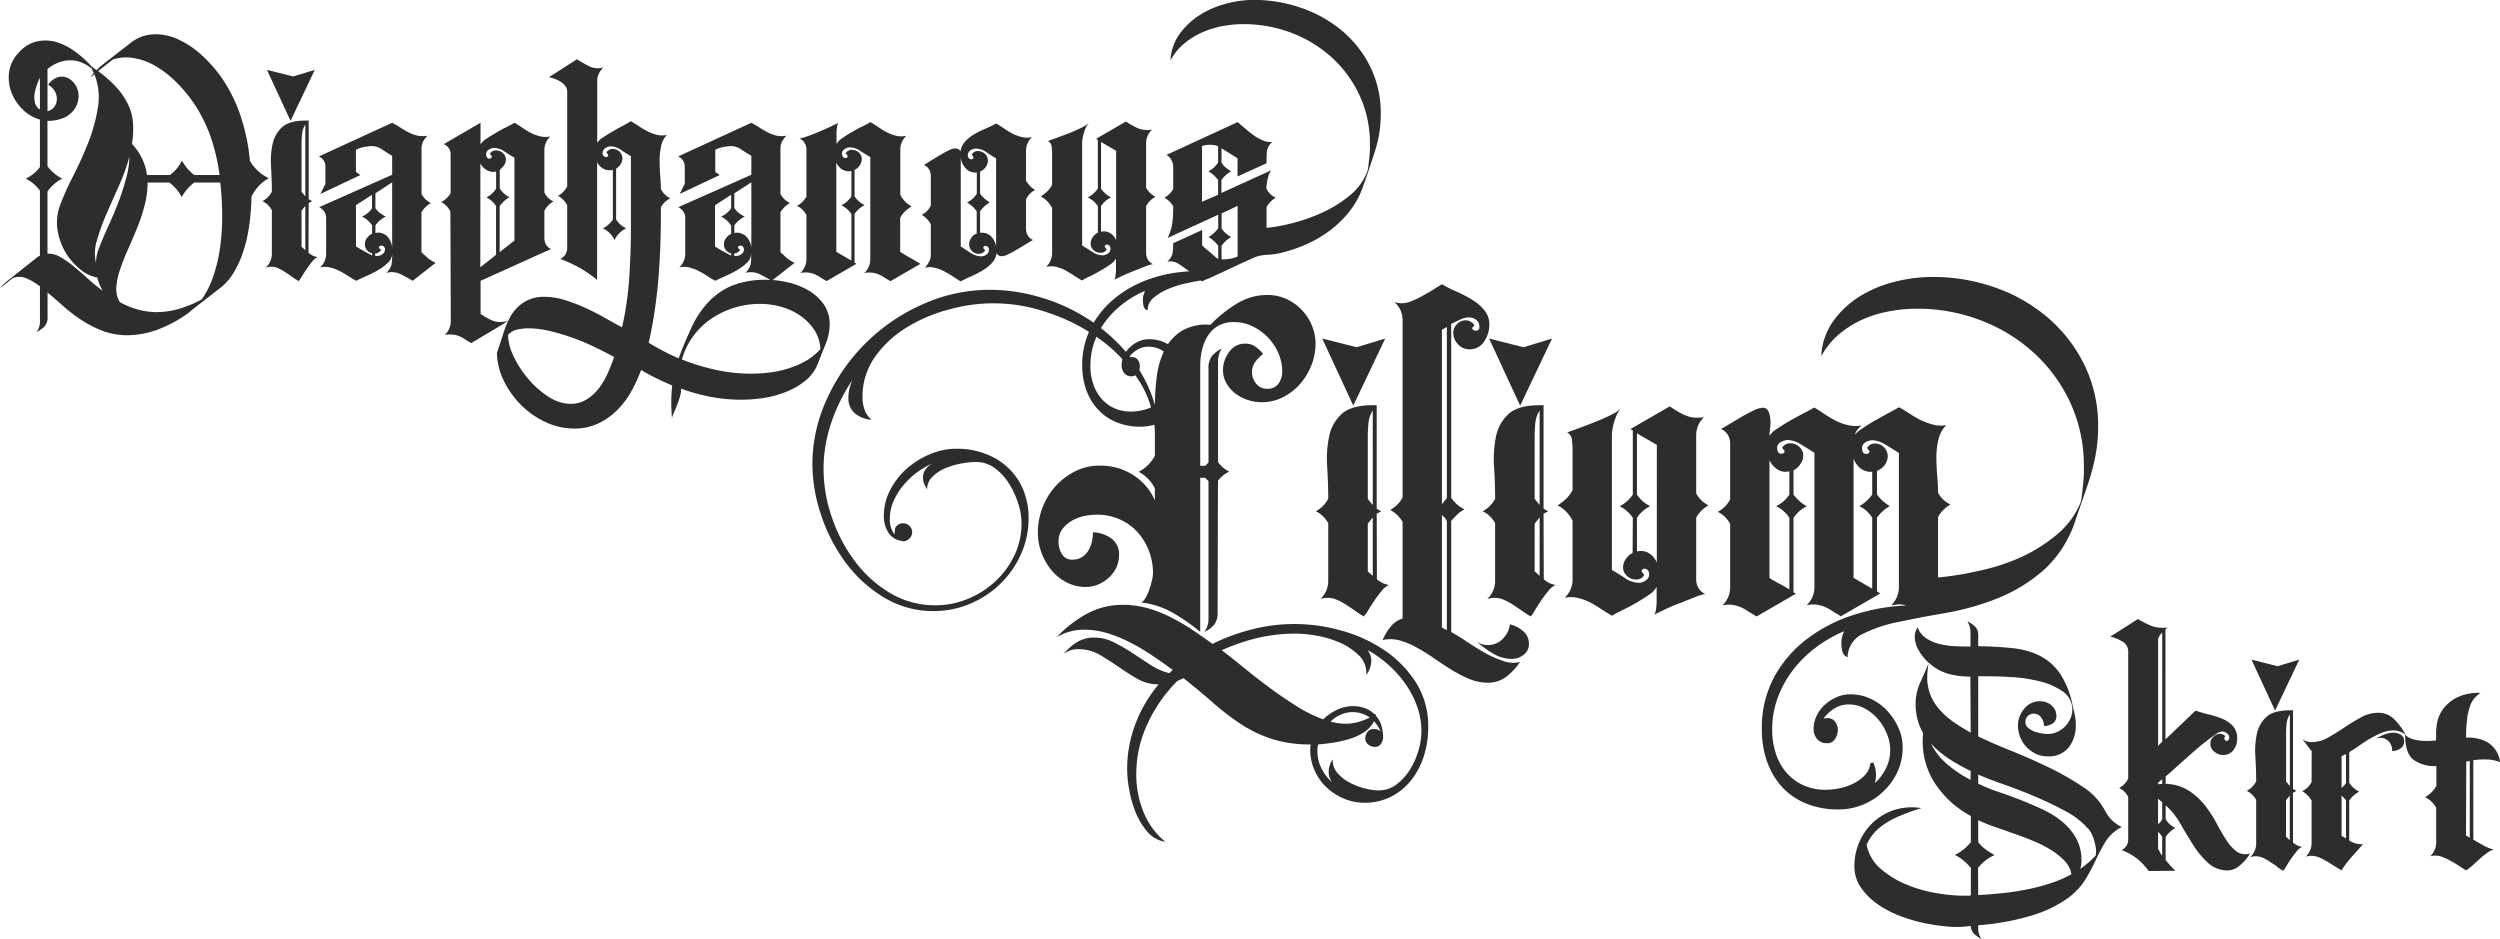
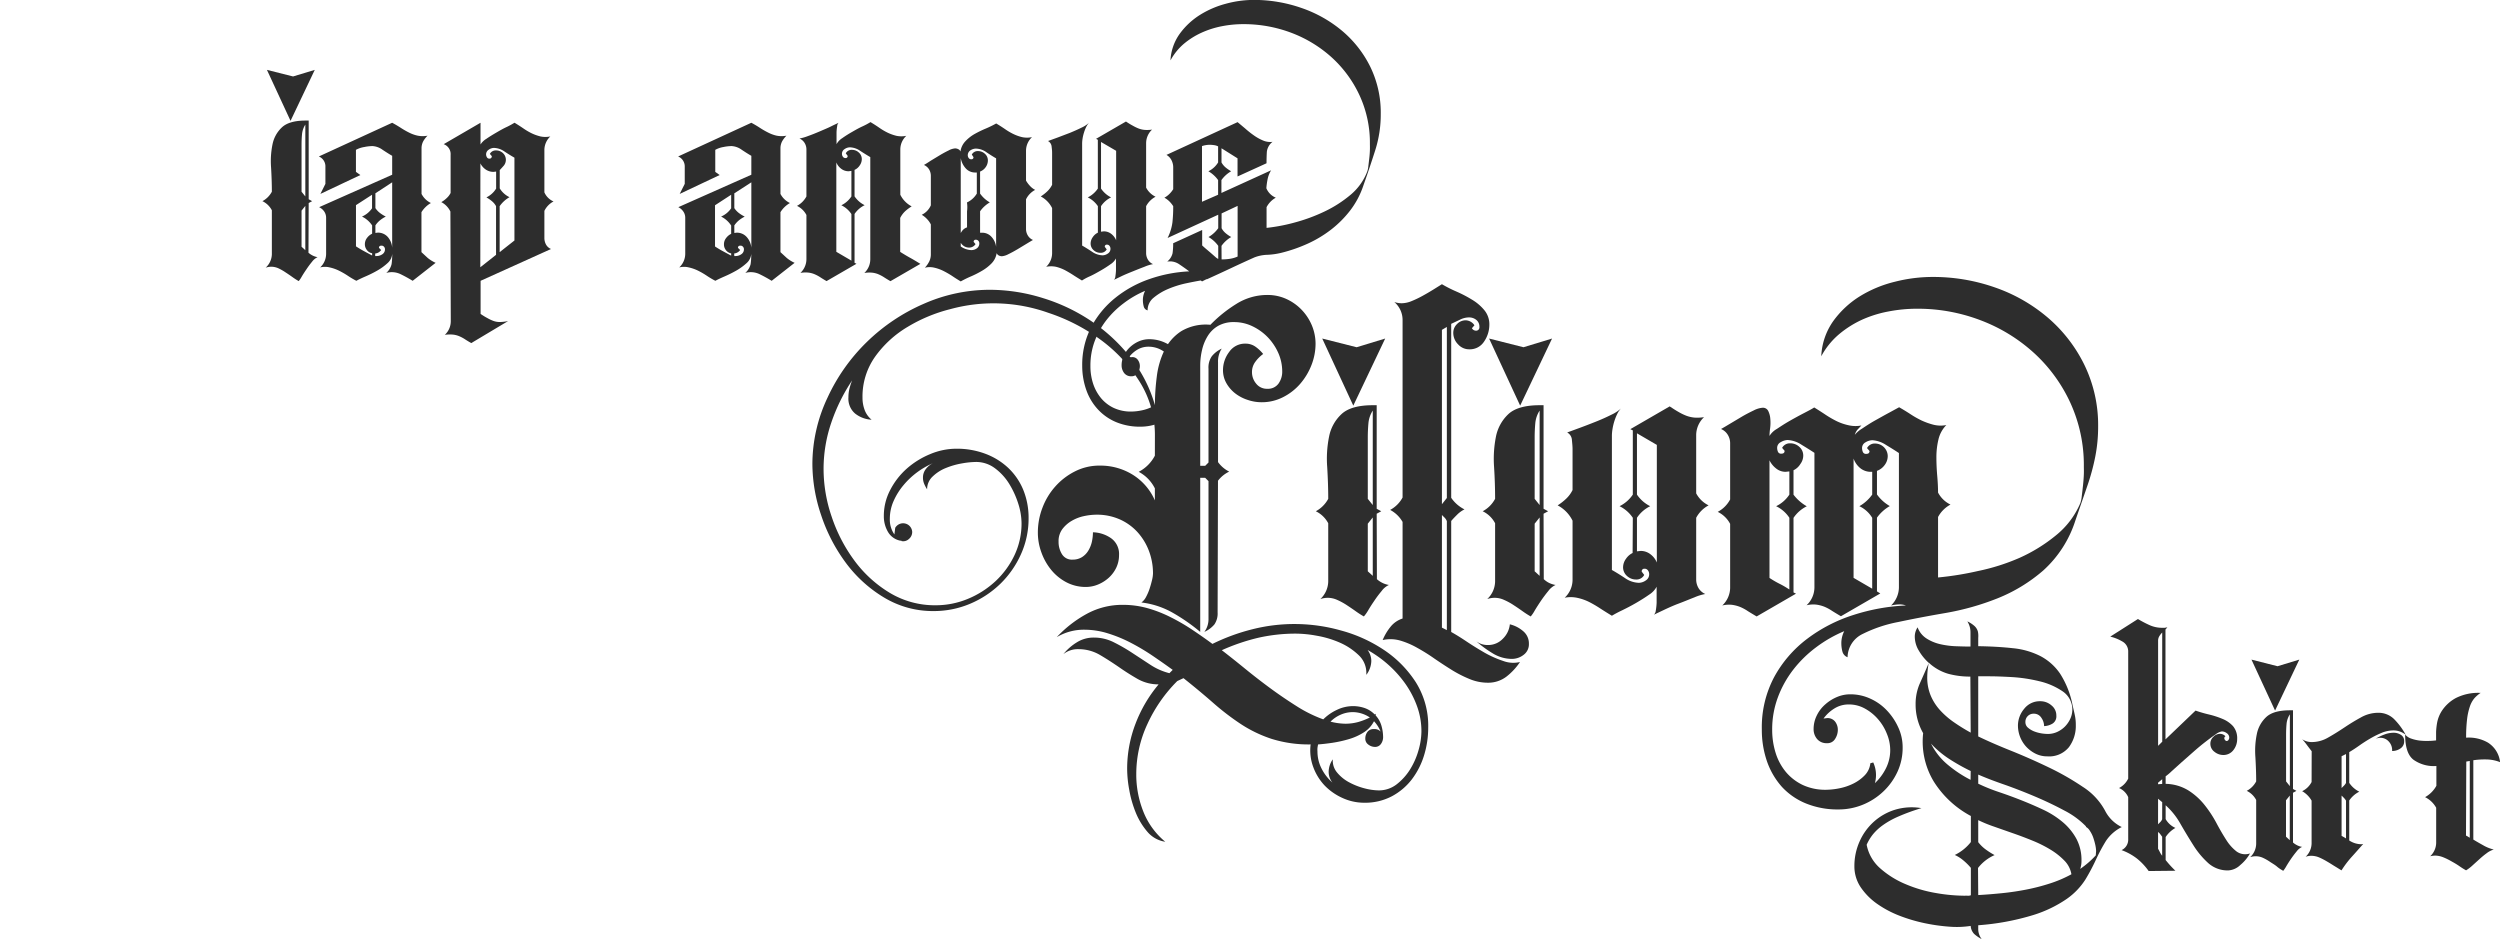
<svg xmlns="http://www.w3.org/2000/svg" id="Ebene_1" data-name="Ebene 1" viewBox="0 0 603.62 226.74">
  <defs>
    <style>.cls-1{fill:rgb(45,45,45);}</style>
  </defs>
-   <path class="cls-1" d="M93.7,62.82A10.39,10.39,0,0,0,98.26,67a10,10,0,0,0-4.18,4.48,57.79,57.79,0,0,1-.53,6.81,36,36,0,0,1-1.37,6.15,24.59,24.59,0,0,1-2.28,5.17,13.21,13.21,0,0,1-3.19,3.76l-7.14,5.55-.38.38a31.3,31.3,0,0,1-8.06,4.37,21.64,21.64,0,0,1-6.91,1.25,16.83,16.83,0,0,1-5.93-1,26.25,26.25,0,0,1-5.13-2.59,35.89,35.89,0,0,1-4.45-3.38c-1.37-1.21-2.66-2.33-3.87-3.34v5.62a3.43,3.43,0,0,1-.8,2.66,11.7,11.7,0,0,1-1.86,1.29,4.33,4.33,0,0,0,.83-2.73V93.14a13.71,13.71,0,0,0-3.38-2,4.35,4.35,0,0,0-3.23,0l-3,2.43a9.2,9.2,0,0,1,1.52-1.59L42,86.38A3.35,3.35,0,0,1,43,85.7V70a9.7,9.7,0,0,0-3.42-2.89A9.31,9.31,0,0,0,43,64.34V52.86a9.69,9.69,0,0,1-4.18-2.47,11.36,11.36,0,0,1-2.7-4.1,10.22,10.22,0,0,1-.57-4.86,8.33,8.33,0,0,1,2.28-4.68A8.35,8.35,0,0,1,42,34.05a9.35,9.35,0,0,1,4.64,0A14.36,14.36,0,0,1,51.3,36.3a24.76,24.76,0,0,1,4.25,3.8l.57.41.57.42a3.16,3.16,0,0,1,.5-.53c.17-.15.34-.3.49-.46l7.14-5.54a9.48,9.48,0,0,1,5.48-2.13,12.92,12.92,0,0,1,6,1.18,22,22,0,0,1,5.89,3.95,32.67,32.67,0,0,1,5.25,6.19A36.7,36.7,0,0,1,91.46,52,47.24,47.24,0,0,1,93.7,62.82ZM43,50.43V42.76a11.92,11.92,0,0,0-.83,2,10.42,10.42,0,0,0-.5,2.21,5,5,0,0,0,.19,2A2.64,2.64,0,0,0,43,50.43ZM56.84,91a8.92,8.92,0,0,1-4-1.9,15.15,15.15,0,0,1-5.55-9.35,11.94,11.94,0,0,1,.53-6.08A62.36,62.36,0,0,1,51,66.54c1.35-2.63,2.57-5.35,3.69-8.17A40.92,40.92,0,0,0,57,49.94a14.91,14.91,0,0,0-.84-8l-1,.76.42-.57a4,4,0,0,1,.42-.49l-.27-.57c-.07-.18-.16-.37-.26-.57a9.2,9.2,0,0,0-2.89-1.6,7.28,7.28,0,0,0-2.81-.34,8,8,0,0,0-2.66.68,9,9,0,0,0-2.28,1.41V50.81a2.49,2.49,0,0,0,1.52-.87,3.19,3.19,0,0,0,.72-1.67,3.82,3.82,0,0,0-.34-2A4.56,4.56,0,0,0,45,44.43a4.54,4.54,0,0,1,2.39-1.83,3.47,3.47,0,0,1,2.36.23,4.47,4.47,0,0,1,1.82,1.67,4.89,4.89,0,0,1,.76,2.55,5.68,5.68,0,0,1-.68,2.81A6.24,6.24,0,0,1,49,52.33a9.93,9.93,0,0,1-4.18.84V64.11a10,10,0,0,0,3.57,3,9.63,9.63,0,0,0-3.57,3.12v15a5.48,5.48,0,0,1,3,.76,22.23,22.23,0,0,1,3.12,2.13q1.59,1.29,3.38,2.92a49,49,0,0,0,3.84,3.16A12.94,12.94,0,0,1,56.84,91ZM64.6,61.83A47.12,47.12,0,0,1,62,69q-1.59,3.54-3,6.81a48.8,48.8,0,0,0-2.24,6.23,10.32,10.32,0,0,0-.23,5.39A10,10,0,0,1,57.22,84q.77-2.06,2-4.75t2.43-5.66c.78-2,1.47-4,2-6A20.61,20.61,0,0,0,64.6,61.83Zm4.25,4.41H74.4a9.52,9.52,0,0,0,2.89-3.5,10.53,10.53,0,0,0,3,3.5h6.08a46.34,46.34,0,0,0-2.28-9.58,36.42,36.42,0,0,0-3.72-7.44,35.62,35.62,0,0,0-4.49-5.44,24.63,24.63,0,0,0-5-3.87A15.32,15.32,0,0,0,65.62,38a10.52,10.52,0,0,0-5,.34l-3.57,2.81a29,29,0,0,1,4.75,4.29,16.82,16.82,0,0,1,2.7,4.22,12.73,12.73,0,0,1,1,4.37,23.48,23.48,0,0,1-.27,4.68,14.3,14.3,0,0,1,2.47,3.64A12.76,12.76,0,0,1,68.85,66.24Zm-6.53,30.7a19.45,19.45,0,0,0,4.1,1.71,17.57,17.57,0,0,0,4.64.69,18.92,18.92,0,0,0,5.16-.69,27.31,27.31,0,0,0,5.86-2.39,22.14,22.14,0,0,0,2.77-5.55,37.44,37.44,0,0,0,1.63-6.88A53,53,0,0,0,87,76.12a72.73,72.73,0,0,0-.46-8.06H80.25a10.81,10.81,0,0,0-3,3.5,10.54,10.54,0,0,0-3-3.5H69a21.77,21.77,0,0,1-.72,5.51,44,44,0,0,1-1.82,5.48c-.74,1.8-1.48,3.54-2.24,5.24a49.33,49.33,0,0,0-1.9,4.86,17.14,17.14,0,0,0-.88,4.3A5.65,5.65,0,0,0,62.32,96.94Z" transform="translate(-33.36 -23.98)" />
  <path class="cls-1" d="M107.84,85a4.57,4.57,0,0,0,.8.57,4.26,4.26,0,0,0,1.4.5,3.52,3.52,0,0,0-1.33,1.1A22.08,22.08,0,0,0,107.35,89c-.44.64-.82,1.23-1.15,1.79a6.29,6.29,0,0,1-.72,1.06A15.54,15.54,0,0,1,104,90.9c-.53-.38-1.09-.76-1.67-1.14a12.55,12.55,0,0,0-1.75-1,4.31,4.31,0,0,0-1.71-.38,4.38,4.38,0,0,0-1.37.23A4.52,4.52,0,0,0,99,85.39V74.75a5,5,0,0,0-2.28-2.2A5.56,5.56,0,0,0,99,70.27c0-1.88-.07-3.83-.19-5.85a20.22,20.22,0,0,1,.34-5.55,7.65,7.65,0,0,1,2.28-4.14q1.74-1.63,5.7-1.64h.76v19l.83.46-.83.45Zm1.52-44.15-5.24,1.59-6.31-1.59,5.7,12.31Zm-2.28,13.22a5.15,5.15,0,0,0-.8,2.36c-.08.86-.11,1.72-.11,2.58V70.27l.91,1.14Zm-.91,29.49.91.83V73.69l-.91,1.14Z" transform="translate(-33.36 -23.98)" />
  <path class="cls-1" d="M128.05,53.62q1.14.62,2.13,1.26a20.09,20.09,0,0,0,2,1.14,8.48,8.48,0,0,0,2.05.72,6.23,6.23,0,0,0,2.36,0,5.84,5.84,0,0,0-1.07,1.41,3.66,3.66,0,0,0-.38,1.71V70.8A5,5,0,0,0,137.4,73a6.46,6.46,0,0,0-2.28,2.21v9.65l1.52,1.41a8.67,8.67,0,0,0,1.9,1.17L133,91.78c-1-.61-2-1.16-3-1.64a4.88,4.88,0,0,0-3.38-.26,4.06,4.06,0,0,0,1.29-2.13,17.3,17.3,0,0,0,.15-2.51,3.31,3.31,0,0,1-1.14,2.28,13.39,13.39,0,0,1-2.47,1.79,27.21,27.21,0,0,1-2.81,1.4c-.94.41-1.68.76-2.24,1.07a21,21,0,0,1-1.94-1.14,19.07,19.07,0,0,0-2.16-1.26,9.93,9.93,0,0,0-2.32-.83,4.79,4.79,0,0,0-2.32,0,4.5,4.5,0,0,0,1.44-3.26V76.58a2.69,2.69,0,0,0-.45-1.52A3.16,3.16,0,0,0,110.42,74l17.63-7.83V61.6c-.61-.35-1.38-.83-2.3-1.44a4.57,4.57,0,0,0-2.45-.91,10.39,10.39,0,0,0-2,.23,6.15,6.15,0,0,0-2,.68v5.32l1.07.76-9.65,4.56,1.21-2.43V64.26a2.58,2.58,0,0,0-1.59-2.5Zm-7.29,22.65a5.64,5.64,0,0,0,2.43-2V71l-3.88,2.51v9.95c.62.41,1.26.79,1.9,1.14l2,1.07v-.54a2,2,0,0,1-1.25-.76,2.19,2.19,0,0,1-.5-1.44,2.44,2.44,0,0,1,.53-1.52,3.24,3.24,0,0,1,1.22-1v-2A6.17,6.17,0,0,0,120.76,76.27Zm7.29,7.53V68L124,70.65v3.57a4.76,4.76,0,0,0,1.1,1.18,8.33,8.33,0,0,0,1.41.87,7.91,7.91,0,0,0-1.41.91A5.53,5.53,0,0,0,124,78.4v1.82l.53-.07A3.15,3.15,0,0,1,127,81.21,4.45,4.45,0,0,1,128.05,83.8Zm-4.1,2h.38a2.4,2.4,0,0,0,1.33-.42,1.4,1.4,0,0,0,.65-1.25.85.85,0,0,0-.23-.57.76.76,0,0,0-.61-.27c-.41,0-.61.18-.61.53l.53.53a2,2,0,0,1-1.44.84Z" transform="translate(-33.36 -23.98)" />
  <path class="cls-1" d="M142.11,75.06a5,5,0,0,0-2.2-2.28,6.3,6.3,0,0,0,1.25-.92,4.32,4.32,0,0,0,1-1.29V61.38a2.55,2.55,0,0,0-1.67-2.59l8.89-5.17v5.25a4.26,4.26,0,0,1,1.41-1.37c.73-.51,1.54-1,2.43-1.52s1.74-1,2.55-1.37a20.53,20.53,0,0,0,1.82-1c.76.46,1.47.92,2.13,1.37a14.83,14.83,0,0,0,2,1.18,11,11,0,0,0,2.13.76,5.79,5.79,0,0,0,2.39,0,4.51,4.51,0,0,0-1.44,3.27V70.42a4.24,4.24,0,0,0,2.21,2.2,5.06,5.06,0,0,0-2.21,2.28v6.54a3.33,3.33,0,0,0,.38,1.56,2.45,2.45,0,0,0,1.22,1.1l-17,7.68v8c.61.41,1.15.75,1.64,1a9.36,9.36,0,0,0,1.44.68,4.41,4.41,0,0,0,1.56.27,10.56,10.56,0,0,0,2-.23l-8.9,5.32c-.6-.35-1.15-.68-1.63-1a8.55,8.55,0,0,0-1.41-.72,5.34,5.34,0,0,0-1.48-.34,8.05,8.05,0,0,0-1.86.07,4.5,4.5,0,0,0,1.44-3.26Zm7.22,13.45,3.8-3V73.76a4.17,4.17,0,0,0-1-1.21,8.5,8.5,0,0,0-1.33-.91,5.58,5.58,0,0,0,2.35-2.13V65.4l-.61.08a3.3,3.3,0,0,1-1.9-.57,3.93,3.93,0,0,1-1.29-1.48ZM154,84.86l3.57-2.81v-20c-.71-.4-1.51-.9-2.39-1.48a4.72,4.72,0,0,0-2.55-.88,2.28,2.28,0,0,0-1.25.42,1.33,1.33,0,0,0-.46,1.83.63.63,0,0,0,.57.34.54.54,0,0,0,.61-.61l-.46-.53a1.6,1.6,0,0,1,1.52-.84,2.4,2.4,0,0,1,1.64.65,2.22,2.22,0,0,1,.22,3c-.33.38-.67.75-1,1.1v4.41a5.54,5.54,0,0,0,2.36,2.13A7.31,7.31,0,0,0,154,73.76Z" transform="translate(-33.36 -23.98)" />
-   <path class="cls-1" d="M185.66,53.24c.71.41,1.41.84,2.09,1.3a19.16,19.16,0,0,0,2.09,1.21,10,10,0,0,0,2.17.8,5.79,5.79,0,0,0,2.39,0A5,5,0,0,0,193,59.25a15.47,15.47,0,0,0-.38,3.53q0,1.86.15,3.69c.1,1.21.15,2.25.15,3.11a4.94,4.94,0,0,0,2.28,2.28,5.12,5.12,0,0,0-2.28,2.21q.08,8.28-.53,16.45A117.56,117.56,0,0,1,190,106.75c1.17.71,2.34,1.37,3.54,2s2.41,1.19,3.68,1.75c1-2.73,2.07-5.25,3.16-7.56a22.75,22.75,0,0,1,4-6,16.67,16.67,0,0,1,5.74-4,21.58,21.58,0,0,1,8.29-1.4,23.1,23.1,0,0,1,5.13.61,17.3,17.3,0,0,1,4.94,1.9,11.81,11.81,0,0,1,3.72,3.34,8.19,8.19,0,0,1,1.48,4.94,12.64,12.64,0,0,1-1,4.79c-.66,1.62-1.26,3.14-1.82,4.56a9.77,9.77,0,0,1-3.08,4.25,17.62,17.62,0,0,1-4.71,2.7,24.73,24.73,0,0,1-5.43,1.45,37.12,37.12,0,0,1-5.25.41,39.55,39.55,0,0,1-7.37-.68,45.8,45.8,0,0,1-7.22-2v.38a5.33,5.33,0,0,1-.27,1.56c-.17.58-.38,1.18-.6,1.79s-.47,1.2-.73,1.78-.45,1.11-.6,1.56c-.11-1.32-.16-2.62-.16-3.91a34.76,34.76,0,0,1,.23-3.92c-1.32-.55-2.59-1.14-3.84-1.74s-2.47-1.27-3.68-2a35,35,0,0,1-2.43,5.28,20.44,20.44,0,0,1-3.46,4.52,16.42,16.42,0,0,1-4.56,3.16,13.43,13.43,0,0,1-5.66,1.18,16.3,16.3,0,0,1-6.88-1.52,20.55,20.55,0,0,1-5.89-4.07,21.74,21.74,0,0,1-4.22-5.85,16,16,0,0,1-1.71-6.8q.84-2.45,1.6-4.87a19.59,19.59,0,0,1,1.93-4.37A9.76,9.76,0,0,1,160,96.87a9.06,9.06,0,0,1,4.94-1.22,16.32,16.32,0,0,1,4.75.76,42.37,42.37,0,0,1,4.9,1.86c1.62.74,3.2,1.54,4.72,2.4s2.93,1.64,4.25,2.35a77.58,77.58,0,0,0,1.71-11.81q.42-6.12.42-12V61.68c-.71-.4-1.5-.9-2.36-1.48a4.49,4.49,0,0,0-2.5-.88,2.24,2.24,0,0,0-1.37.46,1.51,1.51,0,0,0-.61,1.29.94.94,0,0,0,.84.84.47.47,0,0,0,.53-.53l-.46-.61a1.89,1.89,0,0,1,1.6-.84,2.36,2.36,0,0,1,2.28,2.28,2.54,2.54,0,0,1-.46,1.45,3.57,3.57,0,0,1-1.06,1.06V77a6.19,6.19,0,0,0,2.43,2.12,5.83,5.83,0,0,0-2.81,2.82,5.88,5.88,0,0,0-2.81-2.82A6.26,6.26,0,0,0,181.33,77V65l-.46.08a3.33,3.33,0,0,1-3.34-2v28.5a27,27,0,0,0-4.22-2.93,34.1,34.1,0,0,0-4.67-2.16,2.72,2.72,0,0,0,1.25-1.11,3,3,0,0,0,.42-1.55V73.54a5.53,5.53,0,0,0-2.21-2.28,4.69,4.69,0,0,0,1.3-1,6.74,6.74,0,0,0,.91-1.26V46.18a2.33,2.33,0,0,0-.46-1.45,4.29,4.29,0,0,0-1.1-1,6.59,6.59,0,0,0-1.41-.69q-.75-.26-1.44-.42l6.76-4.33q1.6,1,3,1.71a4.74,4.74,0,0,0,3.34.27,7,7,0,0,0-1.06,1.52,3.94,3.94,0,0,0-.38,1.82v14.9a3.59,3.59,0,0,1,1.33-1.29c.73-.51,1.54-1,2.43-1.52s1.73-1,2.55-1.41S185.25,53.5,185.66,53.24ZM156,104.92a13.12,13.12,0,0,0,1.48,5.32,25,25,0,0,0,3.57,5.4,21.6,21.6,0,0,0,4.83,4.18,9.84,9.84,0,0,0,5.24,1.67,7.12,7.12,0,0,0,3.92-1.1,11.29,11.29,0,0,0,3-2.77,18.11,18.11,0,0,0,2.13-3.69c.58-1.34,1.08-2.6,1.48-3.76q-2.13-1.14-4.71-2.4a54.38,54.38,0,0,0-5.36-2.24,51.25,51.25,0,0,0-5.51-1.63,22.51,22.51,0,0,0-5.17-.65,11.89,11.89,0,0,0-2.66.31A3.72,3.72,0,0,0,156,104.92ZM198,110.78a52.42,52.42,0,0,0,8.21,2.5,39.68,39.68,0,0,0,8.51.92,38.57,38.57,0,0,0,4.45-.27,25.67,25.67,0,0,0,4.56-1,20.6,20.6,0,0,0,4.22-1.82,14.41,14.41,0,0,0,3.49-2.82,9.12,9.12,0,0,0-1.56-4.78,12.62,12.62,0,0,0-3.45-3.42,15.48,15.48,0,0,0-4.56-2.06,19,19,0,0,0-4.94-.68,21.15,21.15,0,0,0-6.2.91,20.79,20.79,0,0,0-5.55,2.62,18,18,0,0,0-4.4,4.22A17.54,17.54,0,0,0,198,110.78Z" transform="translate(-33.36 -23.98)" />
  <path class="cls-1" d="M214.77,53.62c.76.41,1.47.83,2.12,1.26a20.09,20.09,0,0,0,2,1.14,8.48,8.48,0,0,0,2,.72,6.23,6.23,0,0,0,2.36,0,6.11,6.11,0,0,0-1.07,1.41,3.66,3.66,0,0,0-.38,1.71V70.8a5,5,0,0,0,2.29,2.2,6.41,6.41,0,0,0-2.29,2.21v9.65l1.53,1.41a8.3,8.3,0,0,0,1.89,1.17l-5.54,4.34c-1-.61-2-1.16-3-1.64a4.87,4.87,0,0,0-3.38-.26,4.16,4.16,0,0,0,1.3-2.13,17.3,17.3,0,0,0,.15-2.51,3.31,3.31,0,0,1-1.14,2.28,13.74,13.74,0,0,1-2.47,1.79,29.37,29.37,0,0,1-2.81,1.4c-.94.41-1.69.76-2.25,1.07a21,21,0,0,1-1.94-1.14A19.07,19.07,0,0,0,202,89.38a9.77,9.77,0,0,0-2.32-.83,4.79,4.79,0,0,0-2.32,0,4.51,4.51,0,0,0,1.45-3.26V76.58a2.62,2.62,0,0,0-.46-1.52A3.13,3.13,0,0,0,197.14,74l17.63-7.83V61.6c-.62-.35-1.38-.83-2.3-1.44a4.6,4.6,0,0,0-2.46-.91,10.39,10.39,0,0,0-2,.23,6.09,6.09,0,0,0-1.95.68v5.32l1.06.76-9.65,4.56,1.22-2.43V64.26a2.59,2.59,0,0,0-1.6-2.5Zm-7.3,22.65a5.64,5.64,0,0,0,2.43-2V71L206,73.54v9.95c.62.41,1.25.79,1.9,1.14s1.3.71,2,1.07v-.54a2.09,2.09,0,0,1-1.25-.76,2.19,2.19,0,0,1-.49-1.44,2.39,2.39,0,0,1,.53-1.52,3.22,3.22,0,0,1,1.21-1v-2A6.17,6.17,0,0,0,207.47,76.27Zm7.3,7.53V68l-4.11,2.66v3.57a5,5,0,0,0,1.1,1.18,8.33,8.33,0,0,0,1.41.87,7.91,7.91,0,0,0-1.41.91,5.79,5.79,0,0,0-1.1,1.22v1.82l.53-.07a3.14,3.14,0,0,1,2.47,1.06A4.46,4.46,0,0,1,214.77,83.8Zm-4.11,2H211a2.4,2.4,0,0,0,1.33-.42,1.4,1.4,0,0,0,.65-1.25.85.85,0,0,0-.23-.57.75.75,0,0,0-.61-.27c-.4,0-.6.18-.6.53l.53.53a2.06,2.06,0,0,1-1.45.84Z" transform="translate(-33.36 -23.98)" />
  <path class="cls-1" d="M239.69,65v6.39a6.32,6.32,0,0,0,2.44,2.13,6.22,6.22,0,0,0-2.44,2.12V87.44l.46.23-7.22,4.18c-.61-.35-1.15-.68-1.63-1a9,9,0,0,0-1.41-.72,5.4,5.4,0,0,0-1.44-.34,7.38,7.38,0,0,0-1.83.08,4.55,4.55,0,0,0,1.45-3.27V75.89a5,5,0,0,0-2.28-2.2,5.56,5.56,0,0,0,2.28-2.28V60.08a3,3,0,0,0-.42-1.55,2.75,2.75,0,0,0-1.26-1.11,10.4,10.4,0,0,0,2-.57c.91-.32,1.87-.7,2.89-1.14s2-.84,2.81-1.25,1.44-.68,1.75-.84a1.24,1.24,0,0,0-.34.8,11.46,11.46,0,0,0-.16,1.45q0,.8,0,1.59v1.33a3.94,3.94,0,0,1,1.36-1.44,27.91,27.91,0,0,1,2.4-1.52c.88-.51,1.75-1,2.58-1.37a17.35,17.35,0,0,0,1.86-1c.76.46,1.47.91,2.13,1.37a14.34,14.34,0,0,0,2,1.18,10.73,10.73,0,0,0,2.12.76,5.84,5.84,0,0,0,2.4,0,4.51,4.51,0,0,0-1.45,3.26V71a6.32,6.32,0,0,0,2.74,2.81A10.23,10.23,0,0,0,251.89,75a5.88,5.88,0,0,0-1.18,1.6v8.2c.81.51,1.62,1,2.44,1.45s1.62.94,2.43,1.44l-7.22,4.18c-.61-.35-1.15-.68-1.64-1a8.89,8.89,0,0,0-1.4-.72,5.38,5.38,0,0,0-1.45-.34,7.31,7.31,0,0,0-1.82.08,4.54,4.54,0,0,0,1.44-3.27V61.91c-.71-.41-1.5-.9-2.39-1.48a4.64,4.64,0,0,0-2.55-.88,2.3,2.3,0,0,0-1.25.42,1.33,1.33,0,0,0-.65,1.18,1.12,1.12,0,0,0,.23.68.71.71,0,0,0,.61.31.47.47,0,0,0,.53-.54l-.45-.6a1.59,1.59,0,0,1,1.52-.84,2.39,2.39,0,0,1,1.63.65,2.09,2.09,0,0,1,.72,1.63,2.67,2.67,0,0,1-.53,1.52A2.89,2.89,0,0,1,239.69,65Zm-4.4-1.82V84.78l3.64,2.13V75.66a6.12,6.12,0,0,0-2.43-2.12,6.1,6.1,0,0,0,2.43-2.13V65.25l-.68.08a2.87,2.87,0,0,1-1.79-.61A3.57,3.57,0,0,1,235.29,63.2Z" transform="translate(-33.36 -23.98)" />
-   <path class="cls-1" d="M274,85.09a4.49,4.49,0,0,1-1.22,2.47,10.57,10.57,0,0,1-2.28,1.78,23.43,23.43,0,0,1-2.69,1.37,25,25,0,0,0-2.48,1.22c-.6-.36-1.25-.76-1.93-1.22s-1.4-.87-2.13-1.25a9.8,9.8,0,0,0-2.28-.84,4.79,4.79,0,0,0-2.32,0,6.66,6.66,0,0,0,1.06-1.52,3.94,3.94,0,0,0,.38-1.82V78.17a5.11,5.11,0,0,0-.95-1.33,5.74,5.74,0,0,0-1.25-1,4.53,4.53,0,0,0,2.2-2.28V66.47a3,3,0,0,0-.41-1.56,2.67,2.67,0,0,0-1.26-1.1c.36-.2.89-.52,1.6-1l2.2-1.33c.76-.46,1.49-.85,2.17-1.18a4,4,0,0,1,1.56-.49,1.67,1.67,0,0,1,.76.19,1,1,0,0,1,.53.57,4.51,4.51,0,0,1,1.18-2.47,9.32,9.32,0,0,1,2.28-1.79A26.76,26.76,0,0,1,271.42,55a24.86,24.86,0,0,0,2.47-1.21c.76.45,1.47.91,2.13,1.36a14.34,14.34,0,0,0,2,1.18,10.13,10.13,0,0,0,2.12.76,5.84,5.84,0,0,0,2.4,0,4.48,4.48,0,0,0-1.45,3.27v7.22a6.6,6.6,0,0,0,.92,1.25,4.32,4.32,0,0,0,1.29,1,5.06,5.06,0,0,0-2.21,2.28v7.15a3,3,0,0,0,.42,1.55,2.69,2.69,0,0,0,1.26,1.11c-.36.2-.89.52-1.6.95L279,84.18c-.77.45-1.49.85-2.17,1.17a4.08,4.08,0,0,1-1.56.5,1.64,1.64,0,0,1-.76-.19A1.09,1.09,0,0,1,274,85.09Zm-7.14-12.24a5.45,5.45,0,0,0,2.35-2.13V65.63h-.3a3,3,0,0,1-2.43-1.06,5,5,0,0,1-1.15-2.43V83.49L267.66,85a4.78,4.78,0,0,0,2.58.88,2.26,2.26,0,0,0,1.3-.42,1.43,1.43,0,0,0,.6-1.25.83.83,0,0,0-.22-.57.78.78,0,0,0-.61-.27.47.47,0,0,0-.53.53l.45.53a1.81,1.81,0,0,1-1.52.84,2.29,2.29,0,0,1-1.67-.68,2.18,2.18,0,0,1-.68-1.6,2.71,2.71,0,0,1,.53-1.6,2.4,2.4,0,0,1,1.29-1V75A7.51,7.51,0,0,0,266.83,72.85ZM270,65.4v5.32a7.29,7.29,0,0,0,2.35,2.13A7.4,7.4,0,0,0,270,75v5.17h.45a3,3,0,0,1,2.36,1.06,4.33,4.33,0,0,1,1.06,2.36V62.21c-.71-.4-1.49-.9-2.35-1.48a4.53,4.53,0,0,0-2.51-.87,2.47,2.47,0,0,0-1.33.41,1.41,1.41,0,0,0-.65,1.26,1.06,1.06,0,0,0,.23.61.72.72,0,0,0,.61.3.47.47,0,0,0,.53-.53L268,61.3a1.6,1.6,0,0,1,1.53-.84,2.39,2.39,0,0,1,1.63.65,2.1,2.1,0,0,1,.72,1.63,2.78,2.78,0,0,1-.53,1.6A2.89,2.89,0,0,1,270,65.4Z" transform="translate(-33.36 -23.98)" />
+   <path class="cls-1" d="M274,85.09a4.49,4.49,0,0,1-1.22,2.47,10.57,10.57,0,0,1-2.28,1.78,23.43,23.43,0,0,1-2.69,1.37,25,25,0,0,0-2.48,1.22c-.6-.36-1.25-.76-1.93-1.22s-1.4-.87-2.13-1.25a9.8,9.8,0,0,0-2.28-.84,4.79,4.79,0,0,0-2.32,0,6.66,6.66,0,0,0,1.06-1.52,3.94,3.94,0,0,0,.38-1.82V78.17a5.11,5.11,0,0,0-.95-1.33,5.74,5.74,0,0,0-1.25-1,4.53,4.53,0,0,0,2.2-2.28V66.47a3,3,0,0,0-.41-1.56,2.67,2.67,0,0,0-1.26-1.1c.36-.2.89-.52,1.6-1l2.2-1.33c.76-.46,1.49-.85,2.17-1.18a4,4,0,0,1,1.56-.49,1.67,1.67,0,0,1,.76.19,1,1,0,0,1,.53.57,4.51,4.51,0,0,1,1.18-2.47,9.32,9.32,0,0,1,2.28-1.79A26.76,26.76,0,0,1,271.42,55a24.86,24.86,0,0,0,2.47-1.21c.76.45,1.47.91,2.13,1.36a14.34,14.34,0,0,0,2,1.18,10.13,10.13,0,0,0,2.12.76,5.84,5.84,0,0,0,2.4,0,4.48,4.48,0,0,0-1.45,3.27v7.22a6.6,6.6,0,0,0,.92,1.25,4.32,4.32,0,0,0,1.29,1,5.06,5.06,0,0,0-2.21,2.28v7.15a3,3,0,0,0,.42,1.55,2.69,2.69,0,0,0,1.26,1.11c-.36.2-.89.52-1.6.95L279,84.18c-.77.45-1.49.85-2.17,1.17a4.08,4.08,0,0,1-1.56.5,1.64,1.64,0,0,1-.76-.19A1.09,1.09,0,0,1,274,85.09Zm-7.14-12.24a5.45,5.45,0,0,0,2.35-2.13V65.63h-.3a3,3,0,0,1-2.43-1.06,5,5,0,0,1-1.15-2.43V83.49a4.78,4.78,0,0,0,2.58.88,2.26,2.26,0,0,0,1.3-.42,1.43,1.43,0,0,0,.6-1.25.83.83,0,0,0-.22-.57.78.78,0,0,0-.61-.27.47.47,0,0,0-.53.53l.45.53a1.81,1.81,0,0,1-1.52.84,2.29,2.29,0,0,1-1.67-.68,2.18,2.18,0,0,1-.68-1.6,2.71,2.71,0,0,1,.53-1.6,2.4,2.4,0,0,1,1.29-1V75A7.51,7.51,0,0,0,266.83,72.85ZM270,65.4v5.32a7.29,7.29,0,0,0,2.35,2.13A7.4,7.4,0,0,0,270,75v5.17h.45a3,3,0,0,1,2.36,1.06,4.33,4.33,0,0,1,1.06,2.36V62.21c-.71-.4-1.49-.9-2.35-1.48a4.53,4.53,0,0,0-2.51-.87,2.47,2.47,0,0,0-1.33.41,1.41,1.41,0,0,0-.65,1.26,1.06,1.06,0,0,0,.23.61.72.72,0,0,0,.61.3.47.47,0,0,0,.53-.53L268,61.3a1.6,1.6,0,0,1,1.53-.84,2.39,2.39,0,0,1,1.63.65,2.1,2.1,0,0,1,.72,1.63,2.78,2.78,0,0,1-.53,1.6A2.89,2.89,0,0,1,270,65.4Z" transform="translate(-33.36 -23.98)" />
  <path class="cls-1" d="M298.44,73.76A6.26,6.26,0,0,0,296,71.64a6.36,6.36,0,0,0,2.43-2.13V57.73L298,57.5l7.22-4.18c.61.41,1.16.75,1.64,1a10.51,10.51,0,0,0,1.4.68,5.38,5.38,0,0,0,1.45.34,7.76,7.76,0,0,0,1.82-.07,4.5,4.5,0,0,0-1.44,3.26V69.28a5,5,0,0,0,2.28,2.2,5.45,5.45,0,0,0-2.28,2.28V85.09a3.07,3.07,0,0,0,.42,1.56,2.65,2.65,0,0,0,1.25,1.1,9.39,9.39,0,0,0-2,.61q-1.36.52-2.88,1.14c-1,.4-2,.81-2.82,1.21l-1.74.84a1.27,1.27,0,0,0,.34-.8,13.91,13.91,0,0,0,.15-1.44c0-.54,0-1.07,0-1.6V86.38a3.92,3.92,0,0,1-1.37,1.44,26.81,26.81,0,0,1-2.39,1.52c-.89.51-1.75,1-2.59,1.37s-1.46.74-1.86,1c-.76-.46-1.47-.9-2.13-1.33s-1.33-.82-2-1.18a10,10,0,0,0-2.13-.8,5.8,5.8,0,0,0-2.39,0,4.54,4.54,0,0,0,1.44-3.27V74.22a6.37,6.37,0,0,0-2.74-2.81,10.23,10.23,0,0,0,1.56-1.22,5.63,5.63,0,0,0,1.18-1.59V61.07c0-.35,0-.88-.11-1.59a1.7,1.7,0,0,0-.88-1.45l2.28-.83,3-1.14c1-.41,1.95-.83,2.81-1.26a7,7,0,0,0,1.82-1.18,4,4,0,0,0-.68,1,8.38,8.38,0,0,0-.53,1.33,9.55,9.55,0,0,0-.35,1.45,8.6,8.6,0,0,0-.11,1.17v24.7c.71.41,1.51.9,2.39,1.49a4.7,4.7,0,0,0,2.55.87,2.3,2.3,0,0,0,1.25-.42,1.33,1.33,0,0,0,.65-1.18,1.12,1.12,0,0,0-.23-.68.72.72,0,0,0-.61-.3.47.47,0,0,0-.53.53l.46.61a1.61,1.61,0,0,1-1.52.83,2.39,2.39,0,0,1-1.64-.64,2.11,2.11,0,0,1-.72-1.64,2.69,2.69,0,0,1,.53-1.52,3,3,0,0,1,1.22-1.06Zm4.41-13.37-3.65-2.13V69.51a6.36,6.36,0,0,0,2.43,2.13,6.07,6.07,0,0,0-2.43,2.12v6.16l.68-.08a2.91,2.91,0,0,1,1.79.61A3.74,3.74,0,0,1,302.85,82Z" transform="translate(-33.36 -23.98)" />
  <path class="cls-1" d="M323.59,91.93l-.3-.23c-.91.15-2.09.38-3.53.68a24.14,24.14,0,0,0-4.26,1.33,14.07,14.07,0,0,0-3.57,2.13,3.88,3.88,0,0,0-1.48,3.08,1.28,1.28,0,0,1-.95-1,5.48,5.48,0,0,1-.19-1.37,4.94,4.94,0,0,1,.53-2.35,24,24,0,0,0-5.17,3,22.09,22.09,0,0,0-4.22,4.14,19.51,19.51,0,0,0-2.81,5.1,16.92,16.92,0,0,0-1,5.89,13.61,13.61,0,0,0,.64,4.25,10.78,10.78,0,0,0,1.9,3.5,9,9,0,0,0,3.08,2.39,9.74,9.74,0,0,0,4.25.88,12.86,12.86,0,0,0,2.44-.27,10.32,10.32,0,0,0,2.58-.87,7.28,7.28,0,0,0,2.09-1.56,3.94,3.94,0,0,0,1-2.24l.53-.08a4.71,4.71,0,0,1,.3,3.72,9.6,9.6,0,0,0,2.05-2.73,7.19,7.19,0,0,0,.77-3.27,8,8,0,0,0-.61-3,10.06,10.06,0,0,0-1.64-2.7,8,8,0,0,0-2.39-1.94,6.27,6.27,0,0,0-3-.72,5.16,5.16,0,0,0-2.66.72,6.87,6.87,0,0,0-2.05,1.86l.84-.07a1.57,1.57,0,0,1,1.33.68,2.53,2.53,0,0,1,.49,1.52,2.9,2.9,0,0,1-.53,1.64,1.71,1.71,0,0,1-1.52.79,2.07,2.07,0,0,1-1.75-.79,3.06,3.06,0,0,1-.61-1.87,5.37,5.37,0,0,1,.58-2.43,6.73,6.73,0,0,1,1.51-2,7.53,7.53,0,0,1,2.13-1.37,6.33,6.33,0,0,1,2.47-.49,9,9,0,0,1,3.69.79,10.21,10.21,0,0,1,3.08,2.13,11,11,0,0,1,2.09,3.08,8.72,8.72,0,0,1,.79,3.65,10.83,10.83,0,0,1-.94,4.52A11.89,11.89,0,0,1,308.78,127a14.9,14.9,0,0,1-5.93-1.1,12.58,12.58,0,0,1-4.41-3.08,13.38,13.38,0,0,1-2.78-4.63,17.42,17.42,0,0,1-1-5.85,19.87,19.87,0,0,1,2.21-9.47,22.49,22.49,0,0,1,5.81-7A27.39,27.39,0,0,1,311,91.32a34,34,0,0,1,9.5-1.82c-.81-.61-1.64-1.19-2.47-1.75a4,4,0,0,0-2.85-.61,3.72,3.72,0,0,0,1.29-2,16.59,16.59,0,0,0,.15-2.43l7-3.2v3.73c.16.15.42.39.8.72l1.18,1,1.14,1a3,3,0,0,0,.76.54V83.34a7.51,7.51,0,0,0-2.35-2.13,7.4,7.4,0,0,0,2.35-2.13V75.82l-12.23,5.62a11.83,11.83,0,0,0,1.17-3.76,35.1,35.1,0,0,0,.19-3.92,6.9,6.9,0,0,0-.91-1.14,5.62,5.62,0,0,0-1.22-.91,5,5,0,0,0,1.22-.91,6.16,6.16,0,0,0,.91-1.14V64.34a3.81,3.81,0,0,0-.41-1.67A3.08,3.08,0,0,0,315,61.38l17.17-7.91Q333,54.16,334,55a22.89,22.89,0,0,0,2.05,1.63,11.26,11.26,0,0,0,2.24,1.26,4.43,4.43,0,0,0,2.32.34,3.54,3.54,0,0,0-1.37,2.39c-.05.84-.08,1.77-.08,2.78l-7,3.19V62.21l-3.87-2.43V63.2a4.2,4.2,0,0,0,1,1.22,9.24,9.24,0,0,0,1.33.91,7.4,7.4,0,0,0-2.35,2.13v3.11l12-5.47a6.38,6.38,0,0,0-.84,2.09,16.76,16.76,0,0,0-.31,2.24,4.18,4.18,0,0,0,2.28,2.28A5.56,5.56,0,0,0,339.17,74v5a43,43,0,0,0,6.77-1.29,41.71,41.71,0,0,0,7.22-2.66A29.15,29.15,0,0,0,359.47,71a13.72,13.72,0,0,0,4-5.59,5,5,0,0,0,.27-1.29c.08-.61.15-1.25.23-1.94s.13-1.35.15-2,0-1.14,0-1.44a27.3,27.3,0,0,0-2.47-11.67A28.65,28.65,0,0,0,355,37.93a30.68,30.68,0,0,0-9.77-6,32.5,32.5,0,0,0-11.7-2.12,27,27,0,0,0-5.09.49,22,22,0,0,0-4.94,1.56,18.55,18.55,0,0,0-4.3,2.7,14.09,14.09,0,0,0-3.23,4,12,12,0,0,1,2.21-6.39,17.61,17.61,0,0,1,4.86-4.56,22.68,22.68,0,0,1,6.31-2.73,25.83,25.83,0,0,1,6.69-.92,34.84,34.84,0,0,1,11.55,1.94,30.86,30.86,0,0,1,9.8,5.51,26.83,26.83,0,0,1,6.81,8.67,25.2,25.2,0,0,1,2.54,11.4,28.39,28.39,0,0,1-1.33,8.77c-.88,2.77-1.83,5.59-2.85,8.48a20.55,20.55,0,0,1-3.15,6,25.58,25.58,0,0,1-4.6,4.64,28.51,28.51,0,0,1-5.66,3.42A36.85,36.85,0,0,1,342.82,85a17.25,17.25,0,0,1-3.42.5,9.39,9.39,0,0,0-3.19.64c-1.92.86-3.83,1.74-5.7,2.62s-3.77,1.76-5.7,2.63q.07,0,0,0a.28.28,0,0,1-.15,0Zm3.88-32.61a3.17,3.17,0,0,0-1-.3,7.56,7.56,0,0,0-1.06-.08,5.59,5.59,0,0,0-.91.08,6.19,6.19,0,0,0-.92.23V72.7L327.47,71V67.46a7.51,7.51,0,0,0-2.35-2.13,5.58,5.58,0,0,0,2.35-2.13Zm.84,27.29h.23a12.25,12.25,0,0,0,1.82-.15,7,7,0,0,0,1.82-.54V73.69l-3.87,1.82v3.57a4.08,4.08,0,0,0,1,1.22,8.5,8.5,0,0,0,1.33.91,7.4,7.4,0,0,0-2.35,2.13Z" transform="translate(-33.36 -23.98)" />
  <path class="cls-1" d="M312.21,129.22a24.21,24.21,0,0,0-3.7-13.1,36.72,36.72,0,0,0-9.4-10.1,45.08,45.08,0,0,0-12.6-6.5,39.48,39.48,0,0,0-23.7-.9,37.81,37.81,0,0,0-10.25,4.25,25.93,25.93,0,0,0-7.85,7.15,16.64,16.64,0,0,0-3.1,10,8.39,8.39,0,0,0,.5,2.9,5.5,5.5,0,0,0,1.7,2.4,7,7,0,0,1-4-1.5,4.73,4.73,0,0,1-1.6-3.9,8.51,8.51,0,0,1,.25-2.1,14.11,14.11,0,0,1,.65-2,43.44,43.44,0,0,0-5.05,10.25,34.56,34.56,0,0,0-1.85,11.25,35.67,35.67,0,0,0,1.95,11.4,38,38,0,0,0,5.45,10.55,29.56,29.56,0,0,0,8.5,7.8,21.09,21.09,0,0,0,11.2,3.05,20.19,20.19,0,0,0,7.75-1.55,22.22,22.22,0,0,0,6.65-4.25,20.64,20.64,0,0,0,4.6-6.3,17.87,17.87,0,0,0,1.7-7.7,16,16,0,0,0-.8-4.75,21.31,21.31,0,0,0-2.2-4.8,13.48,13.48,0,0,0-3.45-3.75,7.55,7.55,0,0,0-4.55-1.5,20.49,20.49,0,0,0-3.4.35,18.49,18.49,0,0,0-3.85,1.1,9.82,9.82,0,0,0-3.2,2.05,4.16,4.16,0,0,0-1.35,3.1,7.68,7.68,0,0,1-.7-1.3,3.79,3.79,0,0,1-.3-1.5,3.3,3.3,0,0,1,.7-2.1,4.79,4.79,0,0,1,1.7-1.4,19.1,19.1,0,0,0-7.1,5.3,16.06,16.06,0,0,0-2.4,3.85,10.47,10.47,0,0,0-.9,4.25,6.22,6.22,0,0,0,1.1,3.8l.2-1.6a2.2,2.2,0,0,1,4.1,1,2.19,2.19,0,0,1-.8,1.7,2,2,0,0,1-1.8.5v-.1h-.3a4.43,4.43,0,0,1-3-2.2,7.39,7.39,0,0,1-.95-3.7,13.37,13.37,0,0,1,1.55-6.35,17.77,17.77,0,0,1,4-5.15,20,20,0,0,1,5.65-3.5,16.43,16.43,0,0,1,6.35-1.3,19.55,19.55,0,0,1,6.9,1.2,16.5,16.5,0,0,1,5.55,3.4,15.36,15.36,0,0,1,3.65,5.3,17.82,17.82,0,0,1,1.3,6.9,20.94,20.94,0,0,1-1.85,8.7,23.15,23.15,0,0,1-5,7.15,23.73,23.73,0,0,1-7.3,4.8,22.45,22.45,0,0,1-8.75,1.75,22.81,22.81,0,0,1-12.05-3.3,31.89,31.89,0,0,1-9.25-8.45,40.74,40.74,0,0,1-5.9-11.45,38.77,38.77,0,0,1-2.1-12.3A37.64,37.64,0,0,1,233.16,120a45,45,0,0,1,9.5-13.45,45.7,45.7,0,0,1,13.7-9.2,39.45,39.45,0,0,1,16.05-3.4,43.29,43.29,0,0,1,12.75,2,44,44,0,0,1,11.75,5.6,41.57,41.57,0,0,1,9.45,8.8,33,33,0,0,1,5.85,11.45,54.53,54.53,0,0,1,.45-6.85,20,20,0,0,1,1.85-6.4,11.46,11.46,0,0,1,4.05-4.6,11.6,11.6,0,0,1,7.05-1.55,32.63,32.63,0,0,1,6.2-5,14,14,0,0,1,7.6-2.2,10.84,10.84,0,0,1,4.5.95,12,12,0,0,1,3.7,2.6,12.3,12.3,0,0,1,2.5,3.8A11.65,11.65,0,0,1,351,107a14.16,14.16,0,0,1-1,5.15,15.54,15.54,0,0,1-2.75,4.55,13.54,13.54,0,0,1-4.15,3.2,11.25,11.25,0,0,1-5.1,1.2,10.41,10.41,0,0,1-3.35-.55,9.88,9.88,0,0,1-3-1.55,8.3,8.3,0,0,1-2.15-2.45,6.28,6.28,0,0,1-.85-3.25,7.26,7.26,0,0,1,1.5-4.35,4.62,4.62,0,0,1,3.9-2,4.11,4.11,0,0,1,2.45.75,9.3,9.3,0,0,1,1.85,1.75,8.36,8.36,0,0,0-1.9,1.9,4.1,4.1,0,0,0-.8,2.5,4.28,4.28,0,0,0,1,2.75,3.27,3.27,0,0,0,2.7,1.25,3.12,3.12,0,0,0,2.7-1.25,4.91,4.91,0,0,0,.9-2.95,11,11,0,0,0-.95-4.45,13.21,13.21,0,0,0-2.55-3.8,12.85,12.85,0,0,0-3.7-2.65,10.08,10.08,0,0,0-4.4-1,7.54,7.54,0,0,0-3.85.9,7.1,7.1,0,0,0-2.5,2.4,10.87,10.87,0,0,0-1.4,3.4,16.44,16.44,0,0,0-.45,3.8v24.2h1.2l.8-.8V113a4.73,4.73,0,0,1,.8-3,6.64,6.64,0,0,1,2.4-1.85,5.68,5.68,0,0,0-.9,3.3v24.1a7.37,7.37,0,0,0,2.7,2.3,7.4,7.4,0,0,0-2.71,2.2l-.09,31.8a4.66,4.66,0,0,1-.78,2.9,6.78,6.78,0,0,1-2.42,1.8,5.15,5.15,0,0,0,1-3.2v-33.2l-.8-.8h-1.2v37.2a44.57,44.57,0,0,0-6.6-4.6,19.93,19.93,0,0,0-7.6-2.5,3.75,3.75,0,0,0,1.1-1.3,12.34,12.34,0,0,0,.85-1.95q.35-1.05.6-2.1a8,8,0,0,0,.25-1.65,15.33,15.33,0,0,0-1-5.5,14.18,14.18,0,0,0-2.8-4.55,12.81,12.81,0,0,0-4.3-3.05,13.57,13.57,0,0,0-5.5-1.1,14.66,14.66,0,0,0-3.1.35,9.85,9.85,0,0,0-2.95,1.15,7.61,7.61,0,0,0-2.25,2,4.86,4.86,0,0,0-.9,3,5.61,5.61,0,0,0,.8,3,2.79,2.79,0,0,0,2.6,1.35,4.16,4.16,0,0,0,2.25-.6,4.75,4.75,0,0,0,1.55-1.6,7.15,7.15,0,0,0,.85-2.15,11.07,11.07,0,0,0,.25-2.25,8,8,0,0,1,4.4,1.45,4.66,4.66,0,0,1,1.9,4.05,7.06,7.06,0,0,1-.65,3,7.89,7.89,0,0,1-1.8,2.45,9,9,0,0,1-2.6,1.65,7.66,7.66,0,0,1-2.95.6,10,10,0,0,1-4.75-1.15,11.84,11.84,0,0,1-3.65-3,14.14,14.14,0,0,1-2.35-4.2,13.81,13.81,0,0,1-.85-4.75,16.61,16.61,0,0,1,1.1-6,16.32,16.32,0,0,1,3.1-5.15,15.83,15.83,0,0,1,4.75-3.65,12.94,12.94,0,0,1,6-1.4,14.77,14.77,0,0,1,7.95,2.2,13.76,13.76,0,0,1,5.35,6.2v-2.9a9.15,9.15,0,0,0-3.9-4,9.16,9.16,0,0,0,3.9-3.9Zm37.6,74.5a29.92,29.92,0,0,1-9.45-1.35,31.32,31.32,0,0,1-7.45-3.6,61,61,0,0,1-6.65-5.1q-3.25-2.85-7.15-5.95l-1.5.7a35.63,35.63,0,0,0-7.2,10.35,28.68,28.68,0,0,0-2.7,12.15,24.15,24.15,0,0,0,1.7,9,18,18,0,0,0,5.3,7.3,7,7,0,0,1-4.35-2.45,16.8,16.8,0,0,1-2.8-4.65,26.85,26.85,0,0,1-1.55-5.45,28.52,28.52,0,0,1-.5-4.95,30.36,30.36,0,0,1,2-10.95,33,33,0,0,1,5.6-9.55,10.13,10.13,0,0,1-5.15-1.35q-2.35-1.35-4.55-2.9c-1.47-1-3-2-4.55-2.9a10.18,10.18,0,0,0-5.15-1.35,5.58,5.58,0,0,0-3.6,1.2,12.8,12.8,0,0,1,3.25-2.85,7.65,7.65,0,0,1,4.15-1.15,10.6,10.6,0,0,1,4.8,1.15,42.54,42.54,0,0,1,4.5,2.6l4.35,2.85a15,15,0,0,0,4.55,2l.8-.8q-2.2-1.6-4.7-3.3a52.84,52.84,0,0,0-5.25-3.15,33.25,33.25,0,0,0-5.65-2.35,19.23,19.23,0,0,0-5.7-.9,12.76,12.76,0,0,0-6.7,1.8,28.75,28.75,0,0,1,7.2-5.6,17.9,17.9,0,0,1,8.8-2.2,21.86,21.86,0,0,1,5.9.8A30.67,30.67,0,0,1,316,173a47.72,47.72,0,0,1,5.25,3.05c1.7,1.13,3.31,2.26,4.85,3.4a48.27,48.27,0,0,1,9.7-3.55,41.32,41.32,0,0,1,21.3.3,35.05,35.05,0,0,1,10.4,4.7,26.86,26.86,0,0,1,7.7,7.8,19.75,19.75,0,0,1,3,11,22.76,22.76,0,0,1-1,6.65,18.47,18.47,0,0,1-2.95,5.8,14.93,14.93,0,0,1-4.85,4.1,13.86,13.86,0,0,1-6.6,1.55,12.6,12.6,0,0,1-5.3-1.15,13.92,13.92,0,0,1-4.3-3,13,13,0,0,1-2.75-4.45A11.51,11.51,0,0,1,349.81,203.72Zm15.7-7.4v.4a6.26,6.26,0,0,1,1.4,2.5,10.35,10.35,0,0,1,.4,2.8,2.79,2.79,0,0,1-.5,1.55,1.7,1.7,0,0,1-1.5.75,2.62,2.62,0,0,1-1.55-.55,1.72,1.72,0,0,1-.75-1.45,2.63,2.63,0,0,1,.5-1.6,1.81,1.81,0,0,1,1.6-.7,2,2,0,0,1,1.6.6,8.11,8.11,0,0,0-1.6-2.5,6.91,6.91,0,0,1-2.4,2.65,13.78,13.78,0,0,1-3.6,1.65,29.08,29.08,0,0,1-4,.9c-1.34.2-2.5.33-3.5.4-.07.33-.12.61-.15.85a5.17,5.17,0,0,0,0,.85,9,9,0,0,0,1,4.15,11.11,11.11,0,0,0,2.6,3.35,4.25,4.25,0,0,1-.9-2.6,5.35,5.35,0,0,1,1-3,4.47,4.47,0,0,0,1.05,3.2,9.69,9.69,0,0,0,2.9,2.35,16.45,16.45,0,0,0,3.7,1.45,14.26,14.26,0,0,0,3.45.5,7,7,0,0,0,4.3-1.45,13.73,13.73,0,0,0,3.25-3.6,17.94,17.94,0,0,0,2.05-4.65,17.18,17.18,0,0,0,.7-4.5,17.74,17.74,0,0,0-1.05-6.1,23.06,23.06,0,0,0-2.8-5.4,27,27,0,0,0-4.1-4.6,28,28,0,0,0-5.05-3.6,4.39,4.39,0,0,1,.9,2.7,5.78,5.78,0,0,1-1.2,3.3v-.4a5.84,5.84,0,0,0-1.9-4.4,15.53,15.53,0,0,0-4.55-3,24,24,0,0,0-5.55-1.65,28.69,28.69,0,0,0-4.8-.5,40.79,40.79,0,0,0-9.3,1,49.2,49.2,0,0,0-8.8,3q2.6,2,5.6,4.45c2,1.63,4.06,3.23,6.2,4.8s4.26,3,6.4,4.35a32.74,32.74,0,0,0,6.3,3.1,11.48,11.48,0,0,1,3.3-2.3,9,9,0,0,1,3.9-.9,8.66,8.66,0,0,1,2.75.45,6.21,6.21,0,0,1,2.45,1.55Zm-10.9,1.9a15.12,15.12,0,0,0,3.6.5,11.75,11.75,0,0,0,3.05-.4,16.9,16.9,0,0,0,2.85-1.1,7.43,7.43,0,0,0-4.1-1.3,7.28,7.28,0,0,0-2.9.6A7.71,7.71,0,0,0,354.61,198.22Z" transform="translate(-33.36 -23.98)" />
  <path class="cls-1" d="M365.81,163.82a5.8,5.8,0,0,0,1.05.75,5.58,5.58,0,0,0,1.85.65,4.5,4.5,0,0,0-1.75,1.45,26.81,26.81,0,0,0-1.8,2.4c-.57.83-1.07,1.61-1.5,2.35a9,9,0,0,1-1,1.4,22.1,22.1,0,0,1-1.95-1.25c-.7-.5-1.44-1-2.2-1.5a15.81,15.81,0,0,0-2.3-1.25,5.53,5.53,0,0,0-2.25-.5,5.66,5.66,0,0,0-1.8.3,6,6,0,0,0,1.9-4.3v-14a6.71,6.71,0,0,0-3-2.9,7.35,7.35,0,0,0,3-3c0-2.47-.09-5-.25-7.7a26.78,26.78,0,0,1,.45-7.3,10,10,0,0,1,3-5.45q2.29-2.14,7.5-2.15h1v25l1.1.6-1.1.6Zm2-58.1-6.9,2.1-8.3-2.1,7.5,16.2Zm-3,17.4a6.74,6.74,0,0,0-1.05,3.1c-.1,1.13-.15,2.27-.15,3.4v14.8l1.2,1.5Zm-1.2,38.8,1.2,1.1v-14.1l-1.2,1.5Z" transform="translate(-33.36 -23.98)" />
  <path class="cls-1" d="M367.2,178.52a12.82,12.82,0,0,1,1.86-3.15,6.12,6.12,0,0,1,2.95-2.05V150a7.43,7.43,0,0,0-3-2.9,7.35,7.35,0,0,0,3-3v-42.8a5.71,5.71,0,0,0-2-4.4,5.62,5.62,0,0,0,1.8.3,6.52,6.52,0,0,0,2.45-.55,24.53,24.53,0,0,0,2.69-1.3c.91-.5,1.75-1,2.56-1.5l2-1.25A31.34,31.34,0,0,0,385,94.37a30.22,30.22,0,0,1,3.75,1.95,11.43,11.43,0,0,1,3,2.55,5.34,5.34,0,0,1,1.21,3.55,7.2,7.2,0,0,1-1.25,4,4.1,4.1,0,0,1-3.65,1.9,3.56,3.56,0,0,1-2.65-1.2,3.91,3.91,0,0,1-1.16-2.8,2.89,2.89,0,0,1,.91-2.1,2.86,2.86,0,0,1,2.09-.9,2.61,2.61,0,0,1,2.11,1.2l-.61.7a1.12,1.12,0,0,0,.91.6.8.8,0,0,0,.9-.9,2.06,2.06,0,0,0-.75-1.7,2.73,2.73,0,0,0-1.75-.6,4.81,4.81,0,0,0-2.2.55l-2.11,1v42a8.35,8.35,0,0,0,3.21,2.8,6.54,6.54,0,0,0-1.75,1.25c-.5.5-1,1-1.46,1.55v26.8c1.07.6,2.31,1.36,3.71,2.3s2.85,1.83,4.35,2.7a24.93,24.93,0,0,0,4.5,2,6.9,6.9,0,0,0,4.05.25,15,15,0,0,1-3.3,3.55,7.26,7.26,0,0,1-4.5,1.45,11.51,11.51,0,0,1-4.4-.9,29.08,29.08,0,0,1-4.3-2.2q-2.1-1.31-4.2-2.75c-1.41-1-2.79-1.84-4.16-2.6a19.16,19.16,0,0,0-4.14-1.75A8.59,8.59,0,0,0,367.2,178.52Zm15.5-75.6-1.19.7v42.1l1.19-1.5Zm-1.19,45.4v27.2l1.19.6v-26.3a2.47,2.47,0,0,0-.54-.85C381.92,148.74,381.7,148.52,381.51,148.32Zm8.3,30.5a4.53,4.53,0,0,0,2.8.9,4.89,4.89,0,0,0,3.59-1.5,5.68,5.68,0,0,0,1.71-3.5,7.61,7.61,0,0,1,3.15,1.6,3.85,3.85,0,0,1,1.45,3.1,3.16,3.16,0,0,1-1.25,2.65,4.63,4.63,0,0,1-2.85,1,8.92,8.92,0,0,1-4.65-1.35A26.59,26.59,0,0,1,389.81,178.82Z" transform="translate(-33.36 -23.98)" />
  <path class="cls-1" d="M406.1,163.82a5.8,5.8,0,0,0,1,.75,5.66,5.66,0,0,0,1.85.65,4.64,4.64,0,0,0-1.75,1.45q-.94,1.14-1.8,2.4c-.56.83-1.06,1.61-1.5,2.35a8.35,8.35,0,0,1-.95,1.4,22.1,22.1,0,0,1-1.95-1.25c-.7-.5-1.43-1-2.2-1.5a14.84,14.84,0,0,0-2.3-1.25,5.46,5.46,0,0,0-2.25-.5,5.66,5.66,0,0,0-1.8.3,5.93,5.93,0,0,0,1.9-4.3v-14a6.61,6.61,0,0,0-3-2.9,7.23,7.23,0,0,0,3-3c0-2.47-.08-5-.25-7.7a27.6,27.6,0,0,1,.45-7.3,10.16,10.16,0,0,1,3-5.45q2.31-2.14,7.5-2.15h1v25l1.1.6-1.1.6Zm2-58.1-6.9,2.1-8.3-2.1,7.5,16.2Zm-3,17.4a6.74,6.74,0,0,0-1.05,3.1c-.1,1.13-.15,2.27-.15,3.4v14.8l1.2,1.5Zm-1.2,38.8,1.2,1.1v-14.1l-1.2,1.5Z" transform="translate(-33.36 -23.98)" />
  <path class="cls-1" d="M427.6,149a8.24,8.24,0,0,0-3.2-2.8,8.24,8.24,0,0,0,3.2-2.8v-15.5l-.6-.3,9.5-5.5c.8.53,1.52,1,2.15,1.35a13,13,0,0,0,1.85.9,7.53,7.53,0,0,0,1.9.45,10.14,10.14,0,0,0,2.4-.1,6,6,0,0,0-1.9,4.3v14.1a6.71,6.71,0,0,0,3,2.9,7.23,7.23,0,0,0-3,3v14.9a4.12,4.12,0,0,0,.55,2.05,3.61,3.61,0,0,0,1.65,1.45,12.14,12.14,0,0,0-2.6.8c-1.2.46-2.46,1-3.8,1.5s-2.56,1.06-3.7,1.6-1.9.9-2.3,1.1a1.66,1.66,0,0,0,.45-1,14.6,14.6,0,0,0,.2-1.9c0-.7,0-1.4,0-2.1v-1.75a5.1,5.1,0,0,1-1.8,1.9c-.93.66-2,1.33-3.15,2s-2.3,1.26-3.4,1.8a26.44,26.44,0,0,0-2.45,1.3c-1-.6-1.93-1.19-2.8-1.75a27.31,27.31,0,0,0-2.65-1.55,12,12,0,0,0-2.8-1,7.54,7.54,0,0,0-3.15-.05,5.93,5.93,0,0,0,1.9-4.3v-14.3a8.32,8.32,0,0,0-3.6-3.7,13.28,13.28,0,0,0,2.05-1.6,7.34,7.34,0,0,0,1.55-2.1v-9.9q0-.7-.15-2.1a2.2,2.2,0,0,0-1.15-1.9l3-1.1q1.9-.7,3.9-1.5c1.34-.53,2.57-1.08,3.7-1.65a9.35,9.35,0,0,0,2.4-1.55,5.12,5.12,0,0,0-.9,1.3,12.76,12.76,0,0,0-.7,1.75,13.08,13.08,0,0,0-.45,1.9,10.32,10.32,0,0,0-.15,1.55v32.5q1.41.79,3.15,1.95a6.14,6.14,0,0,0,3.35,1.15,3,3,0,0,0,1.65-.55,1.74,1.74,0,0,0,.85-1.55,1.48,1.48,0,0,0-.3-.9.93.93,0,0,0-.8-.4.62.62,0,0,0-.7.7l.6.8a2.1,2.1,0,0,1-2,1.1,3.13,3.13,0,0,1-2.15-.85,2.77,2.77,0,0,1-.95-2.15,3.52,3.52,0,0,1,.7-2,4,4,0,0,1,1.6-1.4Zm5.8-17.6-4.8-2.8v14.8a8.32,8.32,0,0,0,3.2,2.8,8.06,8.06,0,0,0-3.2,2.8v8.1l.9-.1a3.8,3.8,0,0,1,2.35.8,4.75,4.75,0,0,1,1.55,2Z" transform="translate(-33.36 -23.98)" />
  <path class="cls-1" d="M466.4,137.52v5.9a10.55,10.55,0,0,0,3.2,2.8,8.24,8.24,0,0,0-3.2,2.8v18l.6.3-9.5,5.5c-.8-.47-1.51-.9-2.15-1.3a10.49,10.49,0,0,0-1.85-1,8.43,8.43,0,0,0-1.9-.5,6.82,6.82,0,0,0-2.4.15,5.93,5.93,0,0,0,1.9-4.3v-15.4a6.61,6.61,0,0,0-3-2.9,7.23,7.23,0,0,0,3-3V131a3.89,3.89,0,0,0-.55-2,3.49,3.49,0,0,0-1.65-1.44q.71-.39,2.1-1.23l2.9-1.73c1-.59,2-1.1,2.9-1.53a5.74,5.74,0,0,1,2.1-.64,1.42,1.42,0,0,1,1.4.79,5.1,5.1,0,0,1,.5,1.92,10.23,10.23,0,0,1-.05,2.28,14.45,14.45,0,0,0-.15,1.82,4.89,4.89,0,0,1,1.75-1.68c1-.66,2-1.32,3.2-2s2.3-1.28,3.4-1.85,1.92-1,2.45-1.35c.87.54,1.75,1.1,2.65,1.7a24.82,24.82,0,0,0,2.75,1.6,12.93,12.93,0,0,0,2.9,1,7.52,7.52,0,0,0,3.1.05c-.33.34-.65.69-.95,1a3.48,3.48,0,0,0-.65,1.25,6.86,6.86,0,0,1,1.75-1.49c1-.67,2-1.33,3.2-2s2.3-1.29,3.4-1.88l2.35-1.28c.93.53,1.85,1.09,2.75,1.68a23.08,23.08,0,0,0,2.7,1.53,17.44,17.44,0,0,0,2.8,1,7.21,7.21,0,0,0,3.15.09,7.32,7.32,0,0,0-1.9,3.45,18.28,18.28,0,0,0-.5,4.3c0,1.5.07,3,.2,4.5s.2,2.85.2,4.05a6.66,6.66,0,0,0,3,2.9,7.35,7.35,0,0,0-3,3v14.6a74.87,74.87,0,0,0,9.6-1.55A50.05,50.05,0,0,0,521,158.66a38.79,38.79,0,0,0,8.8-5.45,20,20,0,0,0,5.85-7.75,7.24,7.24,0,0,0,.35-1.7c.1-.8.2-1.66.3-2.6s.17-1.81.2-2.65,0-1.45,0-1.85a36.16,36.16,0,0,0-3.25-15.41,37.48,37.48,0,0,0-8.8-12.06,40.21,40.21,0,0,0-12.85-7.87,42.53,42.53,0,0,0-15.4-2.8,36.5,36.5,0,0,0-6.8.65,28.06,28.06,0,0,0-6.45,2,24.58,24.58,0,0,0-5.6,3.55A18.3,18.3,0,0,0,473.1,110a15.86,15.86,0,0,1,2.9-8.5,22.69,22.69,0,0,1,6.45-6A29.38,29.38,0,0,1,490.9,92a36.91,36.91,0,0,1,9-1.15A45,45,0,0,1,515,93.37a39.64,39.64,0,0,1,12.8,7.3,35.59,35.59,0,0,1,8.85,11.45,33.26,33.26,0,0,1,3.3,14.9,37.13,37.13,0,0,1-.7,7.25,52.53,52.53,0,0,1-1.9,7l-2.9,8.4a27.48,27.48,0,0,1-7.75,12.05,38.83,38.83,0,0,1-11.1,6.75,62.91,62.91,0,0,1-12.4,3.5q-6.34,1.09-11.55,2.2a33.07,33.07,0,0,0-8.6,2.9,6.36,6.36,0,0,0-3.6,5.6,2,2,0,0,1-1.25-1.4,7.9,7.9,0,0,1-.25-1.8,6.39,6.39,0,0,1,.7-3.1,31.64,31.64,0,0,0-6.8,3.9,28.68,28.68,0,0,0-5.55,5.45,25.31,25.31,0,0,0-3.7,6.7,22.12,22.12,0,0,0-1.35,7.75,18.61,18.61,0,0,0,.85,5.65,13.45,13.45,0,0,0,2.5,4.6,12.1,12.1,0,0,0,4.05,3.1,12.93,12.93,0,0,0,5.6,1.15,17.29,17.29,0,0,0,3.2-.35,13.5,13.5,0,0,0,3.4-1.15,9.89,9.89,0,0,0,2.75-2,4.88,4.88,0,0,0,1.35-2.9l.7-.2a7.29,7.29,0,0,1,.4,5,12.59,12.59,0,0,0,2.7-3.65,9.77,9.77,0,0,0,1-4.35,10.31,10.31,0,0,0-.8-3.9,12.12,12.12,0,0,0-2.15-3.55,11.4,11.4,0,0,0-3.15-2.55,7.86,7.86,0,0,0-3.9-1,6.45,6.45,0,0,0-3.45.95,9.22,9.22,0,0,0-2.65,2.45l.8-.1a2.28,2.28,0,0,1,2,.85,3.22,3.22,0,0,1,.65,2,4,4,0,0,1-.65,2.15,2.14,2.14,0,0,1-2,1.05,2.94,2.94,0,0,1-2.35-1,3.63,3.63,0,0,1-.85-2.4,7.34,7.34,0,0,1,.75-3.25,8.34,8.34,0,0,1,2.05-2.7,10.23,10.23,0,0,1,2.85-1.8,8.2,8.2,0,0,1,3.25-.65,11.41,11.41,0,0,1,4.8,1.05,12.58,12.58,0,0,1,4,2.85,14.75,14.75,0,0,1,2.75,4.1,11.41,11.41,0,0,1,1.05,4.8,13.78,13.78,0,0,1-1.25,5.9,15.38,15.38,0,0,1-3.4,4.75,15.91,15.91,0,0,1-4.95,3.2,15.47,15.47,0,0,1-5.9,1.15,20.23,20.23,0,0,1-7.85-1.45,16.21,16.21,0,0,1-5.8-4,18.28,18.28,0,0,1-3.6-6.15,23.28,23.28,0,0,1-1.25-7.75,25.8,25.8,0,0,1,3-12.65,28.83,28.83,0,0,1,7.95-9.2,37.2,37.2,0,0,1,11.15-5.75,48.27,48.27,0,0,1,12.7-2.3,4.67,4.67,0,0,0-1.8-.25,10.12,10.12,0,0,0-1.8.25,6.16,6.16,0,0,0,1.9-4.3v-32.5c-.79-.53-1.82-1.18-3.1-1.95a6.76,6.76,0,0,0-3.31-1.15,3.3,3.3,0,0,0-1.64.5,1.56,1.56,0,0,0-.85,1.4,2.38,2.38,0,0,0,.2.95.79.79,0,0,0,.8.45c.54,0,.8-.23.8-.7l-.6-.7a2.11,2.11,0,0,1,2-1.1,3.08,3.08,0,0,1,3,3,3.59,3.59,0,0,1-.75,2.2,4,4,0,0,1-1.85,1.4v5.7a9.85,9.85,0,0,0,3.1,2.8,9.85,9.85,0,0,0-3.1,2.8v17.8l.8.5-9.5,5.5c-.8-.47-1.51-.9-2.15-1.3a10.49,10.49,0,0,0-1.85-1,8.43,8.43,0,0,0-1.9-.5,6.83,6.83,0,0,0-2.4.15,5.93,5.93,0,0,0,1.9-4.3v-32.5c-.8-.53-1.83-1.18-3.1-1.95a6.7,6.7,0,0,0-3.4-1.15,3.44,3.44,0,0,0-1.6.5,1.54,1.54,0,0,0-.9,1.4,2.38,2.38,0,0,0,.2.95.79.79,0,0,0,.8.45c.54,0,.8-.23.8-.7l-.6-.7a2.11,2.11,0,0,1,2-1.1,3.12,3.12,0,0,1,2.15.85,2.77,2.77,0,0,1,.95,2.15,3.45,3.45,0,0,1-.7,2A3.89,3.89,0,0,1,466.4,137.52Zm-5.8-2.4v28.4a22.93,22.93,0,0,0,2.4,1.4,21.29,21.29,0,0,1,2.4,1.4V149a7.93,7.93,0,0,0-3.2-2.8,7.93,7.93,0,0,0,3.2-2.8v-5.6l-.9.1a3.62,3.62,0,0,1-2.35-.85A5.49,5.49,0,0,1,460.6,135.12Zm24.8,31V149a7.22,7.22,0,0,0-3.1-2.8,9.75,9.75,0,0,0,3.1-2.8v-5.5h-.3a4,4,0,0,1-2.6-.9,5.24,5.24,0,0,1-1.6-2.3v28.8Z" transform="translate(-33.36 -23.98)" />
  <path class="cls-1" d="M545.66,223.67a9.79,9.79,0,0,0-3.84,3.38,43.31,43.31,0,0,0-2.36,4.41,49.08,49.08,0,0,1-2.58,4.87A16.58,16.58,0,0,1,532.4,241a29.83,29.83,0,0,1-8.1,3.91,60,60,0,0,1-13.3,2.47v.76a4,4,0,0,0,.84,2.59,8.8,8.8,0,0,1-1.83-1.26,3.06,3.06,0,0,1-.83-1.93,21.86,21.86,0,0,1-5.06.19,44.43,44.43,0,0,1-6-.84,39,39,0,0,1-6.15-1.82,25.08,25.08,0,0,1-5.48-2.93,15.55,15.55,0,0,1-3.91-4,9,9,0,0,1-1.48-5.06,14.46,14.46,0,0,1,1.25-5.92,14,14,0,0,1,3.46-4.79,13.69,13.69,0,0,1,5.13-2.89,14,14,0,0,1,6.35-.38,48.68,48.68,0,0,0-5.51,2,20.43,20.43,0,0,0-3.77,2.09,12.43,12.43,0,0,0-2.43,2.24,11.58,11.58,0,0,0-1.52,2.51,10.09,10.09,0,0,0,3.31,5.73,22,22,0,0,0,6.12,3.8,32.5,32.5,0,0,0,7.29,2.13,41.77,41.77,0,0,0,6.92.65,6.56,6.56,0,0,1,.76,0,1.71,1.71,0,0,0,.76-.12v-6.61a14.32,14.32,0,0,0-1.79-1.78,8.93,8.93,0,0,0-2.09-1.33,11.05,11.05,0,0,0,3.88-3.12V221a23.77,23.77,0,0,1-8.93-8.28A18.64,18.64,0,0,1,497.7,201a13.91,13.91,0,0,1-1.82-7,12.23,12.23,0,0,1,1.06-5.1q1.06-2.36,2.13-4.86a12.39,12.39,0,0,1-2.39-2.93,6.6,6.6,0,0,1-1-3.45,4.09,4.09,0,0,1,.68-2.21,5.46,5.46,0,0,0,2.17,2.7,10.47,10.47,0,0,0,3.31,1.37,20.15,20.15,0,0,0,3.76.49c1.29.05,2.47.08,3.53.08v-3.42a4.9,4.9,0,0,0-.76-2.66,6.89,6.89,0,0,1,1.79,1.18,2.86,2.86,0,0,1,.76,1.29A5.38,5.38,0,0,1,511,178c0,.59,0,1.26,0,2q4.63.07,8.4.49a18.66,18.66,0,0,1,6.61,1.9,13.11,13.11,0,0,1,4.79,4.3,21.75,21.75,0,0,1,3,7.67c.2.81.38,1.59.53,2.32a11.21,11.21,0,0,1,.23,2.39,8.57,8.57,0,0,1-1.67,5.32,6.15,6.15,0,0,1-5.24,2.21,6.25,6.25,0,0,1-2.82-.65,7.9,7.9,0,0,1-2.24-1.67,7.6,7.6,0,0,1-2-5.13,6.27,6.27,0,0,1,1.48-4,4.76,4.76,0,0,1,3.91-1.86,4.06,4.06,0,0,1,2.7,1,3.1,3.1,0,0,1,1.18,2.5,2.06,2.06,0,0,1-.87,1.87,4.26,4.26,0,0,1-2.09.64,3.51,3.51,0,0,0-.65-2,2.1,2.1,0,0,0-1.86-1,1.95,1.95,0,0,0-2,2,1.72,1.72,0,0,0,.61,1.37,5.19,5.19,0,0,0,1.44.88,8.56,8.56,0,0,0,1.75.49,10,10,0,0,0,1.6.15,5.34,5.34,0,0,0,2.28-.49,6.45,6.45,0,0,0,1.86-1.29,6.64,6.64,0,0,0,1.29-1.87,5.29,5.29,0,0,0-1.86-6.65,16.73,16.73,0,0,0-5.62-2.43,37.14,37.14,0,0,0-6.62-1c-2.22-.12-4-.19-5.39-.19H511v14.52q3.27,1.59,7.83,3.42t9.08,4a63.78,63.78,0,0,1,8.33,4.75,15.61,15.61,0,0,1,5.39,5.77A8.73,8.73,0,0,0,545.66,223.67ZM499.07,184a17.93,17.93,0,0,0-.38,3.42,11.29,11.29,0,0,0,.84,4.52,12.51,12.51,0,0,0,2.24,3.5,19.55,19.55,0,0,0,3.31,2.89,45.59,45.59,0,0,0,4.1,2.54l-.08-13.53a19.92,19.92,0,0,1-5.36-.68A11.72,11.72,0,0,1,499.07,184Zm10.11,26.14a48.51,48.51,0,0,1-5.13-2.88,23.49,23.49,0,0,1-4.45-3.73,15.78,15.78,0,0,0,4,5.06,29.54,29.54,0,0,0,5.55,3.68Zm26.45,23.64c.71-.51,1.36-1,2-1.56a21.67,21.67,0,0,0,1.75-1.71l.08-1.06a8.11,8.11,0,0,0-.19-1.45,15.67,15.67,0,0,0-.5-1.78,7,7,0,0,0-.79-1.6,2.57,2.57,0,0,0-1-1l.07-.08a20,20,0,0,0-5.2-3.83q-3.31-1.78-7-3.35t-7.38-2.88Q513.75,212.2,511,211v2.2a42.3,42.3,0,0,0,4.94,2q2.74.92,5.47,2t5.36,2.32a21.45,21.45,0,0,1,4.68,3,13.92,13.92,0,0,1,3.26,4,10.9,10.9,0,0,1,1.22,5.28,5.58,5.58,0,0,1-.08,1.06A9.56,9.56,0,0,1,535.63,233.78ZM511,240.09c1.88-.1,3.8-.26,5.78-.46s3.92-.49,5.85-.87a48.69,48.69,0,0,0,5.62-1.45,29.72,29.72,0,0,0,5.25-2.24,6.16,6.16,0,0,0-1.67-3.27,16.7,16.7,0,0,0-3.35-2.66,30.08,30.08,0,0,0-4.4-2.2q-2.45-1-4.83-1.82l-4.56-1.6A32.27,32.27,0,0,1,511,222v5.32a9,9,0,0,0,1.79,1.75,19.24,19.24,0,0,0,2.16,1.37,10.24,10.24,0,0,0-4,3.11Z" transform="translate(-33.36 -23.98)" />
  <path class="cls-1" d="M563.47,195.55a31.82,31.82,0,0,0,3.27.95,20.88,20.88,0,0,1,3.27,1.07,7.05,7.05,0,0,1,2.51,1.74,4.5,4.5,0,0,1,1,3.08,4.28,4.28,0,0,1-.91,2.7,3,3,0,0,1-2.51,1.18,3.36,3.36,0,0,1-2.05-.76,2.39,2.39,0,0,1-1-2,2.22,2.22,0,0,1,.73-1.63,2.24,2.24,0,0,1,1.63-.72,1.81,1.81,0,0,1,1.29.6.5.5,0,0,0-.26.61.77.77,0,0,0,.49.53.56.56,0,0,0,.49-.26,1,1,0,0,0,.19-.57A1.28,1.28,0,0,0,571,201a2,2,0,0,0-1.17-.42,3.37,3.37,0,0,0-1.52.72c-.71.48-1.52,1.08-2.44,1.79s-1.87,1.5-2.88,2.39L560.13,208l-2.4,2.16a13.73,13.73,0,0,1-1.48,1.26v1.82a10.84,10.84,0,0,1,5.51,1.6,15.79,15.79,0,0,1,3.88,3.49,28.37,28.37,0,0,1,2.85,4.33q1.21,2.28,2.39,4.11a10.76,10.76,0,0,0,2.51,2.81,3.56,3.56,0,0,0,3.23.46,10.22,10.22,0,0,1-2.36,2.81,4.55,4.55,0,0,1-2.88,1.29,7,7,0,0,1-4.87-1.79,20.56,20.56,0,0,1-3.57-4.29q-1.59-2.51-3.12-5.17a17.45,17.45,0,0,0-3.57-4.48v3.34a5.09,5.09,0,0,0,2.36,2.13,7,7,0,0,0-2.36,2.2v5.55a23.9,23.9,0,0,0,2.36,2.59l-6.46.07a14.76,14.76,0,0,0-2.81-3,13.9,13.9,0,0,0-3.73-2.05,2.79,2.79,0,0,0,1.6-2.66V216.45a4.24,4.24,0,0,0-2.21-2.2,5.06,5.06,0,0,0,2.21-2.28V181.34a2.73,2.73,0,0,0-1.48-2.51,10.34,10.34,0,0,0-2.85-1.14l6.68-4.25a26.13,26.13,0,0,0,2.82,1.48,7.34,7.34,0,0,0,3,.64,5.85,5.85,0,0,0,.64,0l.65-.12-.46.53v26.53Zm-8.05-18.85a4.63,4.63,0,0,0-.69.88,2.06,2.06,0,0,0-.3,1.1v25.38l1-1Zm0,35.42-1,.84v.37l1-.07Zm0,5.55-1-.84V223l.57-.57a2.14,2.14,0,0,0,.42-.65Zm-1,11.24q.23.39.45.84a4.82,4.82,0,0,0,.54.84V226c-.16-.2-.31-.41-.46-.61a2.66,2.66,0,0,0-.53-.53Z" transform="translate(-33.36 -23.98)" />
  <path class="cls-1" d="M587,227.4a4.15,4.15,0,0,0,.8.56,4,4,0,0,0,1.4.5,3.52,3.52,0,0,0-1.33,1.1c-.48.58-.94,1.19-1.37,1.82s-.81,1.23-1.14,1.79a7,7,0,0,1-.72,1.07c-.45-.26-1-.58-1.48-1s-1.09-.76-1.67-1.14a11.58,11.58,0,0,0-1.75-1,4.14,4.14,0,0,0-1.71-.38,4.36,4.36,0,0,0-1.37.22,4.51,4.51,0,0,0,1.45-3.26V217.13a5.09,5.09,0,0,0-2.28-2.2,5.5,5.5,0,0,0,2.28-2.28c0-1.87-.07-3.82-.19-5.85a20.22,20.22,0,0,1,.34-5.55,7.65,7.65,0,0,1,2.28-4.14q1.74-1.63,5.7-1.63H587v19l.83.45-.83.46Zm1.52-44.16-5.25,1.6-6.3-1.6,5.7,12.31Zm-2.28,13.22a5.15,5.15,0,0,0-.8,2.36c-.08.86-.11,1.72-.11,2.58v11.25l.91,1.14ZM585.31,226l.91.84V216.07l-.91,1.14Z" transform="translate(-33.36 -23.98)" />
  <path class="cls-1" d="M591.51,205.36c-.4-.51-.78-1-1.14-1.49a16.61,16.61,0,0,0-1.14-1.4,4.1,4.1,0,0,0,2.36.68,7.86,7.86,0,0,0,3.91-1.1c1.3-.73,2.6-1.55,3.92-2.43s2.65-1.7,4-2.43a8.46,8.46,0,0,1,4.14-1.11,5.34,5.34,0,0,1,4,1.68,17,17,0,0,1,2.66,3.64,4.64,4.64,0,0,0-3-1.06,7.39,7.39,0,0,0-2.78.57,22.23,22.23,0,0,0-2.77,1.37c-.91.53-1.8,1.1-2.66,1.71s-1.67,1.14-2.43,1.59V213a6.17,6.17,0,0,0,2.43,2.13,6.36,6.36,0,0,0-2.43,2.13v9.65a5.33,5.33,0,0,0,3,.91l.38-.07c-1,1.11-1.88,2.13-2.74,3.07a24,24,0,0,0-2.51,3.31c-.5-.3-1.05-.65-1.63-1s-1.2-.76-1.86-1.14a16.45,16.45,0,0,0-1.94-1,5,5,0,0,0-1.86-.38,4.38,4.38,0,0,0-1.37.23,4.51,4.51,0,0,0,1.44-3.27V217.29a6.09,6.09,0,0,0-2.28-2.28,5,5,0,0,0,2.28-2.21Zm8.29.68-1.07.53v7.68l.57-.57a3.1,3.1,0,0,0,.5-.65Zm-1.07,19.76,1.07.61v-9.12a3.1,3.1,0,0,0-.5-.65q-.25-.27-.57-.57ZM607,202.32a11.94,11.94,0,0,1,2.09-1,6.22,6.22,0,0,1,2.24-.42,3.18,3.18,0,0,1,1.71.5,1.69,1.69,0,0,1,.8,1.55,2,2,0,0,1-.91,1.75,3.48,3.48,0,0,1-2,.61,3,3,0,0,0-.76-2.24,2.7,2.7,0,0,0-2.13-.95,2.21,2.21,0,0,0-.53.07C607.35,202.21,607.17,202.27,607,202.32Z" transform="translate(-33.36 -23.98)" />
  <path class="cls-1" d="M618.89,216.45a7,7,0,0,0,2.73-2.74v-4.78a8.48,8.48,0,0,1-5.54-1.52c-1.37-1.07-2-3.09-2-6.08a3.18,3.18,0,0,0,1.52,1,9.38,9.38,0,0,0,2,.46,15.17,15.17,0,0,0,2.13.08c.71,0,1.32-.07,1.82-.12v-2.05a17.44,17.44,0,0,1,.23-2.13,8,8,0,0,1,1.29-3.15,9.39,9.39,0,0,1,3.23-2.89,11.94,11.94,0,0,1,6-1.25,7.4,7.4,0,0,0-1.56,1.36,6.17,6.17,0,0,0-1.06,2,15.07,15.07,0,0,0-.65,3,36.4,36.4,0,0,0-.23,4.45,9.24,9.24,0,0,1,5.25,1.18A6.42,6.42,0,0,1,637,208a9.21,9.21,0,0,0-3.23-.65,18.65,18.65,0,0,0-3.23.19v19.15c.65.41,1.47.87,2.43,1.41a9.43,9.43,0,0,0,2.51,1,5.17,5.17,0,0,0-1.71.88,20.49,20.49,0,0,0-1.71,1.4l-1.68,1.52a9.82,9.82,0,0,1-1.59,1.22c-.46-.25-1-.58-1.6-1s-1.25-.8-1.94-1.18a15.07,15.07,0,0,0-2.05-1,5.46,5.46,0,0,0-1.86-.38,6.07,6.07,0,0,0-1.22.16,4.51,4.51,0,0,0,1.45-3.27v-8.44A6.21,6.21,0,0,0,618.89,216.45Zm9.88,9.27.91.53V207.71l-.84.15Z" transform="translate(-33.36 -23.98)" />
</svg>